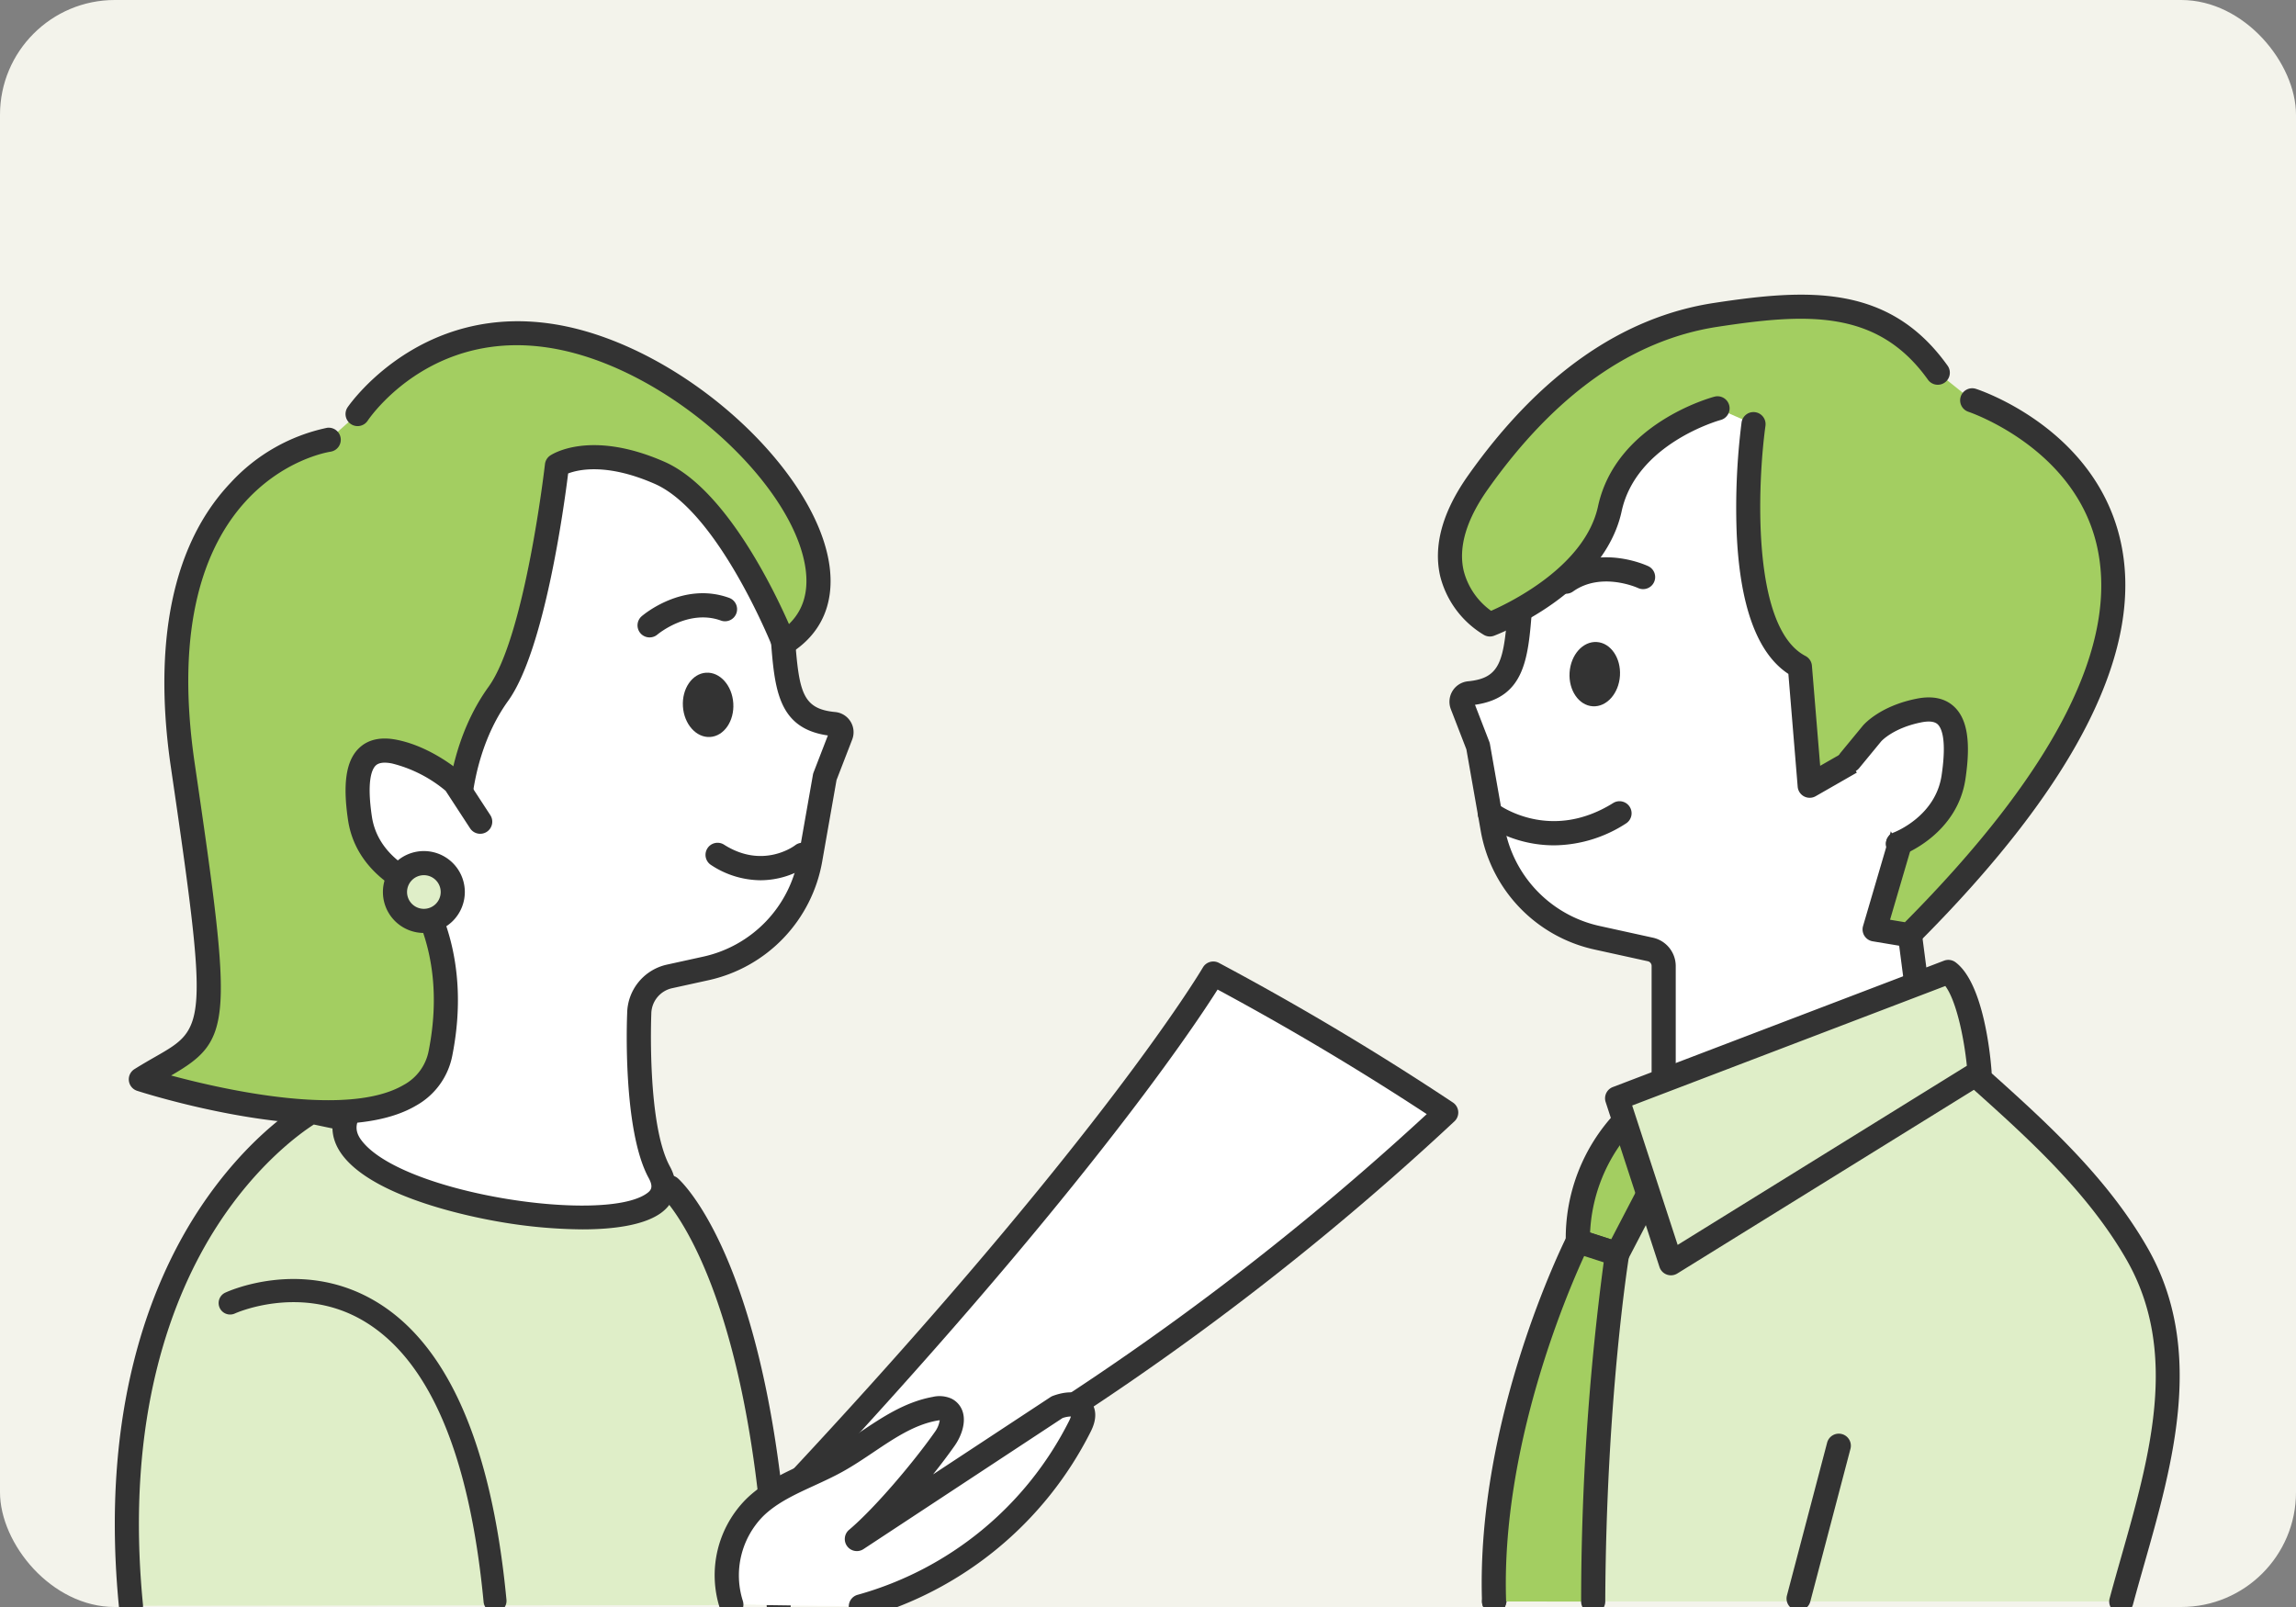
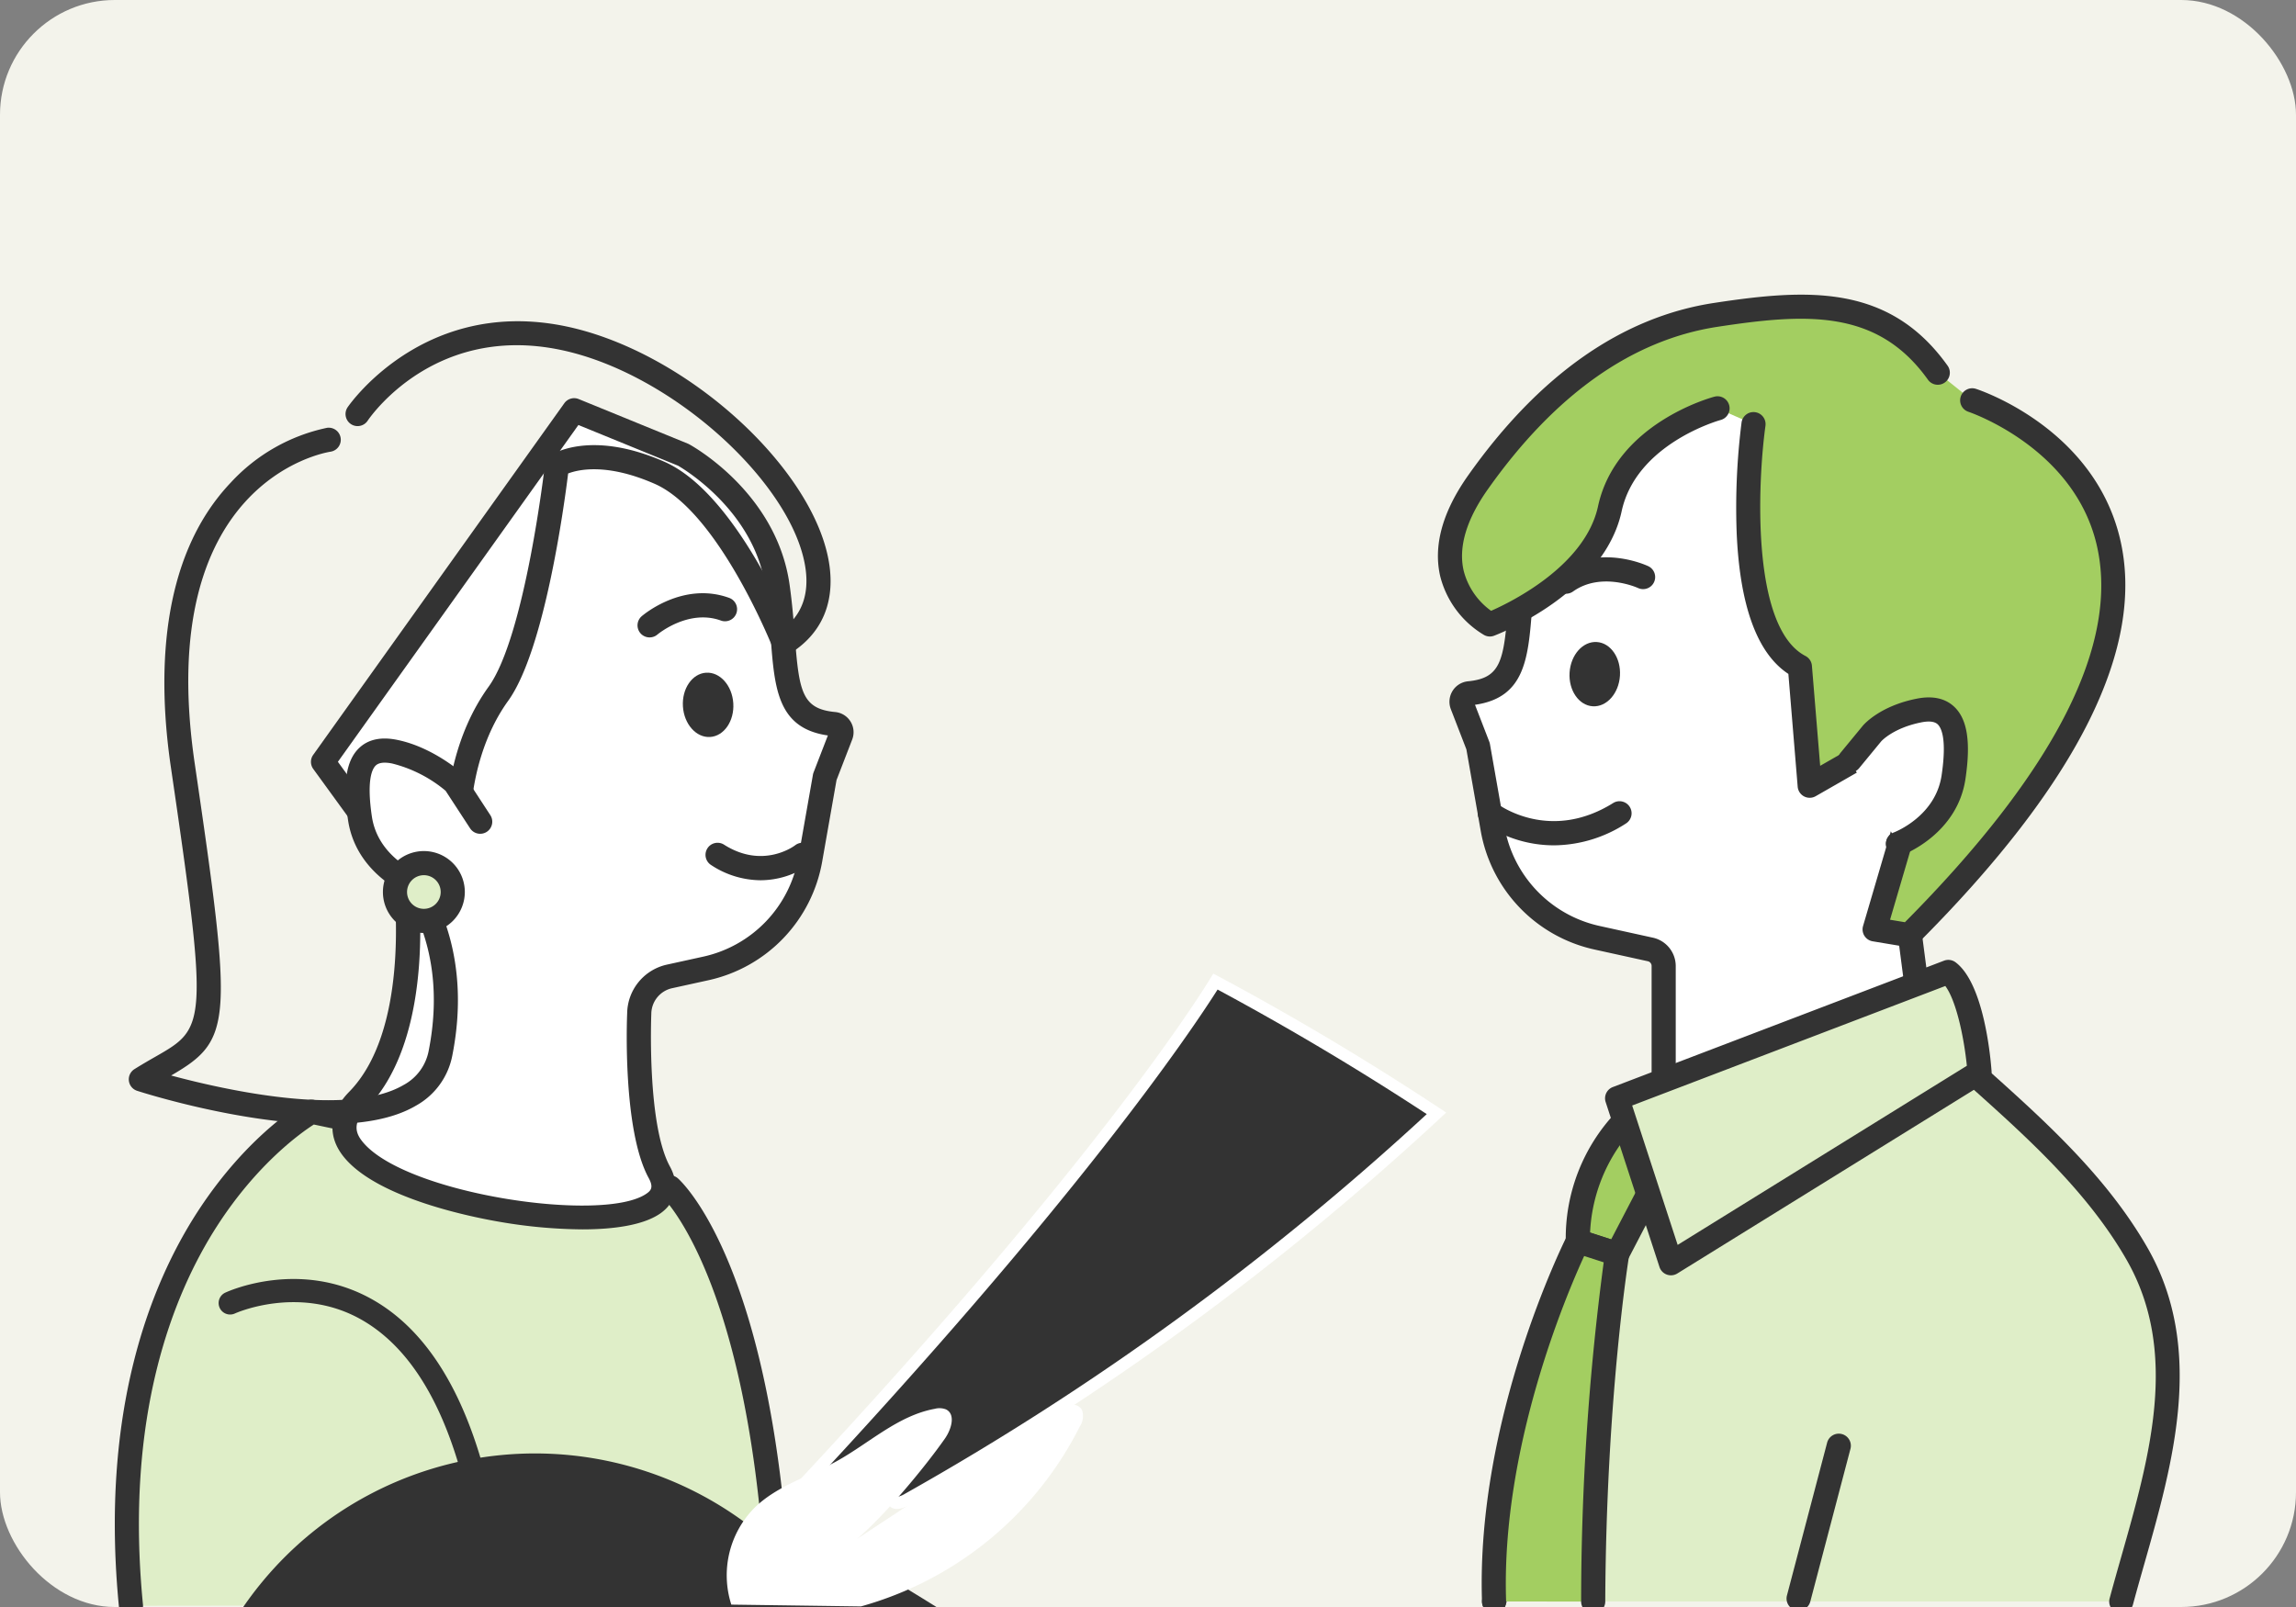
<svg xmlns="http://www.w3.org/2000/svg" width="400" height="280" viewBox="0 0 400 280">
  <rect x="0" y="0" width="400" height="280" fill="#808080" stroke="none" />
  <defs>
    <clipPath id="clip-path">
      <rect id="長方形_7205" data-name="長方形 7205" width="400" height="280" rx="20" transform="translate(5583.952 2163)" fill="#fff" />
    </clipPath>
  </defs>
  <g id="マスクグループ_62" data-name="マスクグループ 62" transform="translate(-5583.952 -2163)" clip-path="url(#clip-path)">
    <rect id="長方形_7204" data-name="長方形 7204" width="400" height="280" rx="20" transform="translate(5583.952 2163)" fill="#f3f3eb" />
    <g id="グループ_25108" data-name="グループ 25108" transform="translate(3955.828 2183.873)">
      <path id="パス_1051" data-name="パス 1051" d="M1997.688,258.172c5.26-19.584,13.731-41.463,2.719-60.633-7.159-12.463-18.093-22.138-28.687-31.609l-58.844,13.825-24.46,78.417" fill="#dfeec8" />
      <path id="パス_1052" data-name="パス 1052" d="M1888.417,260.275a2.1,2.1,0,0,1-2.007-2.729l24.46-78.417a2.1,2.1,0,0,1,1.526-1.421l58.843-13.824a2.1,2.1,0,0,1,1.881.479l.5.448c10.517,9.4,21.392,19.12,28.608,31.681,10.129,17.632,4.471,37.535-.522,55.094-.683,2.4-1.36,4.784-1.99,7.132a2.1,2.1,0,0,1-4.06-1.091c.635-2.366,1.317-4.766,2.007-7.19,5-17.579,10.165-35.756.92-51.851-6.808-11.851-17.28-21.269-27.451-30.36l-56.608,13.3-24.1,77.271A2.1,2.1,0,0,1,1888.417,260.275Z" fill="#333" />
      <path id="パス_1053" data-name="パス 1053" d="M1763.789,258.788c-2.519-58.351-18.959-72.774-18.959-72.774l-62.413-13.18s-37.854,20.918-31.477,86.079" fill="#dfeec8" />
      <path id="パス_1054" data-name="パス 1054" d="M1650.937,261.015a2.1,2.1,0,0,1-2.089-1.9c-3.353-34.264,5.586-56.338,13.675-68.823,8.851-13.659,18.473-19.077,18.878-19.3a2.113,2.113,0,0,1,1.451-.217l62.413,13.181a2.1,2.1,0,0,1,.951.476c.7.613,17.145,15.688,19.672,74.263a2.1,2.1,0,1,1-4.2.182c-2.231-51.666-15.58-68.4-17.91-70.938l-60.98-12.878c-2.219,1.421-9.874,6.825-16.891,17.741-7.652,11.9-16.1,33-12.876,65.905a2.1,2.1,0,0,1-1.887,2.3C1651.075,261.012,1651.006,261.015,1650.937,261.015Z" fill="#333" />
      <path id="パス_1055" data-name="パス 1055" d="M1698.653,131.489s3.792,27.118-8.194,39.338c-16.611,16.936,61.539,29.069,52.52,12.545-4.351-7.973-3.494-27.58-3.494-27.58a6.688,6.688,0,0,1,5.253-6.532l6.308-1.386a23.689,23.689,0,0,0,18.248-19.031l2.529-14.37,2.8-7.248a1.431,1.431,0,0,0-1.189-1.944c-10.191-.954-7.822-9.7-9.842-24-2.137-15.135-16.419-22.9-16.419-22.9l-19.028-7.771L1684.4,111.873l14.253,19.616" fill="#fff" />
      <path id="パス_1056" data-name="パス 1056" d="M1729.566,193.33a87.992,87.992,0,0,1-14.252-1.29c-4.87-.825-21.222-4.07-27.169-11.18-3.063-3.661-2.767-7.855.812-11.5,10.254-10.454,8.1-33.375,7.676-37.071L1682.7,113.109a2.1,2.1,0,0,1-.011-2.457l43.748-61.266a2.1,2.1,0,0,1,2.506-.725l19.028,7.771a1.994,1.994,0,0,1,.209.1c.621.337,15.236,8.453,17.5,24.452.477,3.373.713,6.435.922,9.136.733,9.5,1.241,12.527,7.035,13.07a3.533,3.533,0,0,1,2.954,4.792l-2.729,7.058-2.493,14.168a25.711,25.711,0,0,1-19.867,20.721l-6.309,1.386a4.614,4.614,0,0,0-3.6,4.478c-.009.282-.781,19.208,3.238,26.573,1.757,3.218,1.1,6.3-1.75,8.244C1740.178,192.582,1735.149,193.33,1729.566,193.33Zm-42.575-81.467,13.362,18.391a2.1,2.1,0,0,1,.382.945c.16,1.148,3.79,28.289-8.776,41.1-2.613,2.665-1.764,4.46-.589,5.864,7.565,9.043,41.809,14.1,49.336,8.972.8-.543,1.336-1.091.428-2.756-4.579-8.39-3.785-27.854-3.749-28.678a8.817,8.817,0,0,1,6.9-8.494l6.308-1.386a21.518,21.518,0,0,0,16.629-17.343l2.529-14.369a2.12,2.12,0,0,1,.11-.394l2.492-6.445c-8.745-1.246-9.279-8.154-9.949-16.827-.2-2.639-.435-5.631-.892-8.872-1.874-13.269-14.087-20.623-15.256-21.3l-17.366-7.091Z" fill="#333" />
      <path id="パス_1057" data-name="パス 1057" d="M1958.794,126.141l4.14,31.781-44.972,24.135V147.424a2.932,2.932,0,0,0-2.3-2.864l-9.257-2.034a23.691,23.691,0,0,1-18.248-19.032l-2.529-14.37-2.781-7.191a1.479,1.479,0,0,1,1.229-2.006c7.872-.765,8.195-6.224,8.9-15.331l4.455-28.841,41.082-14.065" fill="#fff" />
      <path id="パス_1058" data-name="パス 1058" d="M1917.962,184.159a2.1,2.1,0,0,1-2.1-2.1V147.425a.837.837,0,0,0-.654-.812l-9.257-2.034a25.71,25.71,0,0,1-19.867-20.72l-2.493-14.168-2.708-7a3.582,3.582,0,0,1,2.988-4.856c5.743-.559,6.248-3.584,6.979-13.064l.026-.337c0-.053.01-.106.019-.159l4.455-28.841a2.1,2.1,0,0,1,1.4-1.668L1937.829,39.7a2.1,2.1,0,0,1,1.361,3.978l-39.88,13.653L1895.04,85.1c-.668,8.675-1.2,15.581-9.948,16.827l2.493,6.444a2.12,2.12,0,0,1,.11.394l2.529,14.37a21.514,21.514,0,0,0,16.628,17.342l9.258,2.035a5.065,5.065,0,0,1,3.954,4.918v31.118l40.6-21.787-3.953-30.344a2.1,2.1,0,1,1,4.168-.543l4.14,31.782a2.1,2.1,0,0,1-1.09,2.123l-44.972,24.135A2.1,2.1,0,0,1,1917.962,184.159Z" fill="#333" />
      <ellipse id="楕円形_107" data-name="楕円形 107" cx="5.61" cy="4.396" rx="5.61" ry="4.396" transform="translate(1901.215 101.909) rotate(-86.362)" fill="#333" />
      <path id="パス_1059" data-name="パス 1059" d="M1900.959,82.577a2.1,2.1,0,0,1-1.22-3.814c6.954-4.948,15.187-1.152,15.535-.988a2.1,2.1,0,0,1-1.79,3.8c-.1-.043-6.4-2.885-11.308.609A2.1,2.1,0,0,1,1900.959,82.577Z" fill="#333" />
      <path id="パス_1060" data-name="パス 1060" d="M1898.871,126.416a21.843,21.843,0,0,1-12.464-3.915,2.1,2.1,0,0,1,2.55-3.342c.384.288,9.213,6.749,20.2-.11a2.1,2.1,0,0,1,2.226,3.566A23.363,23.363,0,0,1,1898.871,126.416Z" fill="#333" />
      <ellipse id="楕円形_108" data-name="楕円形 108" cx="4.396" cy="5.61" rx="4.396" ry="5.61" transform="translate(1746.745 96.617) rotate(-3.638)" fill="#333" />
      <path id="パス_1061" data-name="パス 1061" d="M1741.293,90.187a2.1,2.1,0,0,1-1.376-3.689c.289-.252,7.208-6.111,15.234-3.2a2.1,2.1,0,1,1-1.434,3.952c-5.684-2.061-11.005,2.392-11.058,2.436A2.1,2.1,0,0,1,1741.293,90.187Z" fill="#333" />
      <path id="パス_1062" data-name="パス 1062" d="M1760.591,132.5a15.8,15.8,0,0,1-8.582-2.653,2.1,2.1,0,0,1,2.256-3.547c6.738,4.286,12.154.281,12.382.108a2.1,2.1,0,0,1,2.575,3.323A14.969,14.969,0,0,1,1760.591,132.5Z" fill="#333" />
      <path id="パス_1063" data-name="パス 1063" d="M1911.132,174.408a29.935,29.935,0,0,0-8.126,20.992l6.85,2.221,8.106-15.564Z" fill="#a3ce61" />
      <path id="パス_1064" data-name="パス 1064" d="M1909.856,199.722a2.118,2.118,0,0,1-.649-.1l-6.849-2.22a2.1,2.1,0,0,1-1.453-1.994,31.862,31.862,0,0,1,8.8-22.538,2.1,2.1,0,0,1,3,.141l6.83,7.648a2.1,2.1,0,0,1,.3,2.371l-8.107,15.564A2.1,2.1,0,0,1,1909.856,199.722Zm-4.714-5.839,3.671,1.19,6.614-12.7-4.287-4.8A28.782,28.782,0,0,0,1905.142,193.883Z" fill="#333" />
      <path id="パス_1065" data-name="パス 1065" d="M1888.416,258.172c-1.084-31.554,14.59-62.772,14.59-62.772l6.85,2.221s-4.007,24.4-4.172,60.551" fill="#a3ce61" />
      <path id="パス_1066" data-name="パス 1066" d="M1888.415,260.274a2.1,2.1,0,0,1-2.1-2.03c-1.09-31.725,14.162-62.493,14.811-63.787a2.1,2.1,0,0,1,2.528-1.056l6.849,2.22a2.1,2.1,0,0,1,1.426,2.34c-.04.242-3.981,24.676-4.144,60.221a2.1,2.1,0,0,1-2.1,2.092h-.01a2.1,2.1,0,0,1-2.092-2.112,449.439,449.439,0,0,1,3.93-59.091l-3.4-1.1c-3.109,6.762-14.513,33.518-13.6,60.13a2.1,2.1,0,0,1-2.028,2.173Z" fill="#333" />
      <path id="パス_1067" data-name="パス 1067" d="M1714.365,260.063a2,2,0,0,1-1.99-1.81c-2.468-25.937-9.592-42.465-21.171-49.126-10.83-6.23-22.036-1.2-22.147-1.146a2,2,0,0,1-1.687-3.627c.53-.246,13.113-5.967,25.772,1.274,12.8,7.324,20.612,24.9,23.216,52.246a2,2,0,0,1-1.8,2.181C1714.492,260.06,1714.428,260.063,1714.365,260.063Z" fill="#333" />
      <g id="グループ_25105" data-name="グループ 25105">
        <path id="パス_1068" data-name="パス 1068" d="M1760.533,244.34l22.514-2.875c.847,1.048,2.52.471,3.695-.19a485.64,485.64,0,0,0,93.334-68.3q-19.686-13.08-40.576-24.213s-18.207,31.374-78.967,95.58" fill="#fff" />
-         <path id="パス_1069" data-name="パス 1069" d="M1760.532,246.442a2.1,2.1,0,0,1-1.526-3.547c59.819-63.21,78.494-94.878,78.676-95.191a2.1,2.1,0,0,1,2.806-.8c13.909,7.411,27.62,15.592,40.751,24.317a2.1,2.1,0,0,1,.271,3.287,487.646,487.646,0,0,1-93.738,68.6c-2.054,1.156-3.954,1.334-5.334.555l-21.639,2.763A2.187,2.187,0,0,1,1760.532,246.442Zm79.717-94.9c-4.593,7.252-24.708,37.252-74.164,89.966l16.7-2.132a2.091,2.091,0,0,1,1.7.549,3.832,3.832,0,0,0,1.227-.486,483.445,483.445,0,0,0,90.975-66.19C1864.9,165.514,1852.66,158.224,1840.249,151.546Z" fill="#333" />
+         <path id="パス_1069" data-name="パス 1069" d="M1760.532,246.442a2.1,2.1,0,0,1-1.526-3.547a2.1,2.1,0,0,1,2.806-.8c13.909,7.411,27.62,15.592,40.751,24.317a2.1,2.1,0,0,1,.271,3.287,487.646,487.646,0,0,1-93.738,68.6c-2.054,1.156-3.954,1.334-5.334.555l-21.639,2.763A2.187,2.187,0,0,1,1760.532,246.442Zm79.717-94.9c-4.593,7.252-24.708,37.252-74.164,89.966l16.7-2.132a2.091,2.091,0,0,1,1.7.549,3.832,3.832,0,0,0,1.227-.486,483.445,483.445,0,0,0,90.975-66.19C1864.9,165.514,1852.66,158.224,1840.249,151.546Z" fill="#333" />
      </g>
      <g id="グループ_25106" data-name="グループ 25106">
        <path id="パス_1070" data-name="パス 1070" d="M1778.113,259.024a61.02,61.02,0,0,0,38.113-31.315,3.3,3.3,0,0,0,.416-2.858c-.726-1.434-2.842-1.1-4.351-.541l-34.859,22.953c4.819-4.08,11.675-12.3,15.3-17.465,1.118-1.591,1.945-4.236.2-5.1a3.164,3.164,0,0,0-1.968-.1c-6.413,1.175-11.431,6.006-17.139,9.158-4.776,2.637-10.269,4.219-14.185,8.017a16.714,16.714,0,0,0-4.109,16.938" fill="#fff" />
-         <path id="パス_1071" data-name="パス 1071" d="M1778.112,261.127a2.1,2.1,0,0,1-.551-4.131,58.923,58.923,0,0,0,36.782-30.222,5.19,5.19,0,0,0,.35-.84,4.568,4.568,0,0,0-1.462.274l-34.643,22.81a2.1,2.1,0,0,1-2.514-3.36c4.5-3.809,11.259-11.825,14.942-17.068a4.538,4.538,0,0,0,.823-2,4.93,4.93,0,0,0-.491.069c-3.942.723-7.391,3.038-11.04,5.489-1.753,1.177-3.565,2.394-5.462,3.441-1.6.881-3.26,1.645-4.868,2.384-3.325,1.528-6.465,2.97-8.869,5.3a14.689,14.689,0,0,0-3.58,14.759,2.1,2.1,0,0,1-3.985,1.341,18.777,18.777,0,0,1,4.637-19.117c2.922-2.834,6.542-4.5,10.042-6.1,1.61-.74,3.131-1.438,4.592-2.245,1.735-.958,3.393-2.071,5.149-3.251,3.846-2.583,7.824-5.253,12.626-6.133a5.154,5.154,0,0,1,3.279.286,3.826,3.826,0,0,1,2.035,2.522c.5,1.952-.422,4.208-1.448,5.67-1.069,1.522-2.363,3.24-3.777,5.017l20.455-13.468a2.1,2.1,0,0,1,.433-.219c3.253-1.191,5.85-.608,6.951,1.566.981,1.938-.028,3.974-.409,4.74a63.19,63.19,0,0,1-39.444,32.411A2.121,2.121,0,0,1,1778.112,261.127Z" fill="#333" />
      </g>
      <path id="パス_1072" data-name="パス 1072" d="M1941.473,259.754a2.1,2.1,0,0,1-2.034-2.637l7-26.624a2.1,2.1,0,0,1,4.066,1.069l-7,26.624A2.1,2.1,0,0,1,1941.473,259.754Z" fill="#333" />
      <path id="パス_1073" data-name="パス 1073" d="M1967.551,148.476l-57.7,22.021,9.375,28.734,53.758-33.3S1971.955,151.773,1967.551,148.476Z" fill="#dfeec8" />
      <path id="パス_1074" data-name="パス 1074" d="M1919.231,201.333a2.1,2.1,0,0,1-2-1.45l-9.375-28.734a2.1,2.1,0,0,1,1.248-2.616l57.7-22.02a2.1,2.1,0,0,1,2.01.281c4.922,3.683,6.09,16.459,6.274,18.983a2.1,2.1,0,0,1-.99,1.94l-53.758,33.3A2.1,2.1,0,0,1,1919.231,201.333Zm-6.756-29.586,7.924,24.287,50.384-31.21c-.488-4.854-1.829-11.315-3.755-13.9Z" fill="#333" />
      <path id="パス_1075" data-name="パス 1075" d="M1965.715,44.063c-9.637-13.511-23.283-12.417-38.651-10.078s-29.349,12.078-41.44,29.173,2.061,24.77,2.061,24.77,18.03-6.865,20.9-20.146,18.761-17.5,18.761-17.5l6.264,2.752s-4.939,35.485,8.082,42.26l1.71,20.739,12.151-6.962,7.379,4-8.219,28,6,1c73-73,11.005-93.181,11.005-93.181" fill="#a3ce61" />
      <path id="パス_1076" data-name="パス 1076" d="M1960.715,144.165a2.111,2.111,0,0,1-.345-.028l-6-1a2.1,2.1,0,0,1-1.671-2.665l7.74-26.37-4.856-2.63-11.134,6.38a2.1,2.1,0,0,1-3.14-1.651l-1.621-19.654c-5.464-3.585-8.5-11.933-9.018-24.844a118.731,118.731,0,0,1,.861-18.964,2.1,2.1,0,0,1,4.164.58c-1.314,9.463-2.623,35.114,6.97,40.105a2.1,2.1,0,0,1,1.124,1.692l1.438,17.445,9.283-5.319a2.1,2.1,0,0,1,2.046-.024l7.379,4a2.1,2.1,0,0,1,1.016,2.44L1957.4,139.38l2.592.432c26.26-26.467,37.49-48.624,33.38-65.868-4.023-16.877-22.124-23-22.306-23.064a2.1,2.1,0,0,1,1.3-4c.835.271,20.484,6.871,25.081,26.042,4.54,18.933-7.32,42.694-35.249,70.624A2.106,2.106,0,0,1,1960.715,144.165Z" fill="#333" />
      <path id="パス_1077" data-name="パス 1077" d="M1887.685,90.031a2.1,2.1,0,0,1-1-.255,16.661,16.661,0,0,1-7.646-10.214c-1.249-5.355.39-11.283,4.872-17.618,12.368-17.487,26.781-27.593,42.839-30.037,16.229-2.469,30.488-3.351,40.678,10.936A2.1,2.1,0,1,1,1964,45.284c-8.818-12.363-21.265-11.558-36.624-9.221-14.884,2.266-28.356,11.79-40.04,28.308-3.741,5.29-5.162,10.062-4.221,14.185a12.365,12.365,0,0,0,4.784,7c3.638-1.6,16.4-7.906,18.629-18.221,3.108-14.373,19.577-18.906,20.276-19.091a2.1,2.1,0,0,1,1.082,4.062c-.21.057-14.7,4.1-17.249,15.918-3.077,14.232-21.429,21.37-22.208,21.667A2.1,2.1,0,0,1,1887.685,90.031Z" fill="#333" />
      <path id="パス_1078" data-name="パス 1078" d="M1958.794,126.141s8.413-3.145,9.667-11.611-.272-12.744-6.009-11.606-8.18,3.995-8.18,3.995l-3.888,4.724" fill="#fff" />
      <path id="パス_1079" data-name="パス 1079" d="M1958.794,128.243a2.1,2.1,0,0,1-.742-4.069c.308-.118,7.28-2.863,8.33-9.952.931-6.284-.025-8.265-.677-8.886-.529-.5-1.483-.618-2.843-.35-4.852.963-6.921,3.221-7.007,3.317l-3.848,4.676a2.1,2.1,0,1,1-3.246-2.672l3.889-4.724c.324-.38,3.123-3.476,9.393-4.72,2.778-.551,4.986-.071,6.56,1.428,2.27,2.161,2.886,6.148,1.937,12.547-1.418,9.583-10.619,13.126-11.009,13.272A2.092,2.092,0,0,1,1958.794,128.243Z" fill="#333" />
      <g id="グループ_25107" data-name="グループ 25107">
-         <path id="パス_1080" data-name="パス 1080" d="M1690.426,51.268s13.806-20.759,40.881-11.866,50.981,40.77,33.388,51.792c0,0-9.62-24.4-21.673-29.688s-17.869-1.264-17.869-1.264-3.443,30.4-10.208,39.778-6.873,20.812-6.873,20.812l-9.419,10.657s10.187,10.935,6.224,31.081-52.211,4.624-52.211,4.624c13.184-8.257,14.89-2.972,7.3-54.748s25.425-56.691,25.425-56.691" fill="#a3ce61" />
        <path id="パス_1081" data-name="パス 1081" d="M1685.182,174.991c-14.908,0-32.157-5.473-33.159-5.8a2.1,2.1,0,0,1-.473-3.782c1.359-.851,2.6-1.563,3.7-2.191,8.737-5.008,9.259-5.308,2.636-50.471-2.232-15.223-2.236-36.171,10.421-49.513a31.674,31.674,0,0,1,16.776-9.562,2.1,2.1,0,0,1,.619,4.158c-1.256.2-30.831,5.376-23.656,54.307,6.654,45.372,6.6,48.16-4.108,54.384,9.446,2.539,30.871,7.329,40.547,1.623a8.579,8.579,0,0,0,4.333-5.983c3.689-18.752-5.319-28.828-5.7-29.248a2.11,2.11,0,0,1-.032-2.82L1706,120c.159-2.88,1.141-12.759,7.241-21.212,6.367-8.823,9.791-38.486,9.824-38.785a2.1,2.1,0,0,1,.893-1.492c.278-.191,6.928-4.623,19.909,1.068,10.422,4.57,18.808,21.713,21.707,28.287,2.418-2.332,3.4-5.461,2.931-9.335-1.639-13.466-19.681-31.165-37.853-37.133-25.161-8.267-37.945,10.244-38.477,11.036a2.1,2.1,0,0,1-3.5-2.332c.147-.221,15.018-21.982,43.287-12.7,19.848,6.519,38.873,25.5,40.714,40.619.788,6.472-1.586,11.642-6.866,14.95a2.1,2.1,0,0,1-3.071-1.009c-.094-.237-9.446-23.661-20.562-28.535-8.293-3.634-13.261-2.5-15.074-1.805-.715,5.764-4.134,30.865-10.455,39.624-6.273,8.693-6.474,19.5-6.476,19.6a2.109,2.109,0,0,1-.526,1.37l-8.253,9.337c2.735,3.777,8.87,14.515,5.545,31.415a12.725,12.725,0,0,1-6.325,8.794C1696.6,174.136,1691.075,174.991,1685.182,174.991Z" fill="#333" />
      </g>
      <path id="パス_1082" data-name="パス 1082" d="M1711.786,122.3l-4.432-6.793s-4.773-4.278-10.51-5.416-7.263,3.138-6.009,11.605,9.668,11.611,9.668,11.611" fill="#fff" />
      <path id="パス_1083" data-name="パス 1083" d="M1700.5,135.409a2.081,2.081,0,0,1-.734-.134c-.391-.146-9.591-3.689-11.01-13.272-.948-6.4-.332-10.386,1.938-12.547,1.574-1.5,3.783-1.981,6.559-1.428,6.231,1.236,11.291,5.723,11.5,5.913a2.124,2.124,0,0,1,.358.417l4.431,6.793a2.1,2.1,0,0,1-3.521,2.3l-4.267-6.541a23.289,23.289,0,0,0-9.323-4.755c-1.358-.27-2.315-.153-2.843.349-.652.621-1.608,2.6-.677,8.886,1.05,7.095,8.034,9.839,8.331,9.953a2.1,2.1,0,0,1-.746,4.069Z" fill="#333" />
      <circle id="楕円形_109" data-name="楕円形 109" cx="5.033" cy="5.033" r="5.033" transform="translate(1696.936 129.516)" fill="#dfeec8" />
      <path id="パス_1084" data-name="パス 1084" d="M1701.969,141.684a7.135,7.135,0,1,1,7.135-7.135A7.143,7.143,0,0,1,1701.969,141.684Zm0-10.066a2.931,2.931,0,1,0,2.932,2.931A2.934,2.934,0,0,0,1701.969,131.618Z" fill="#333" />
    </g>
  </g>
</svg>